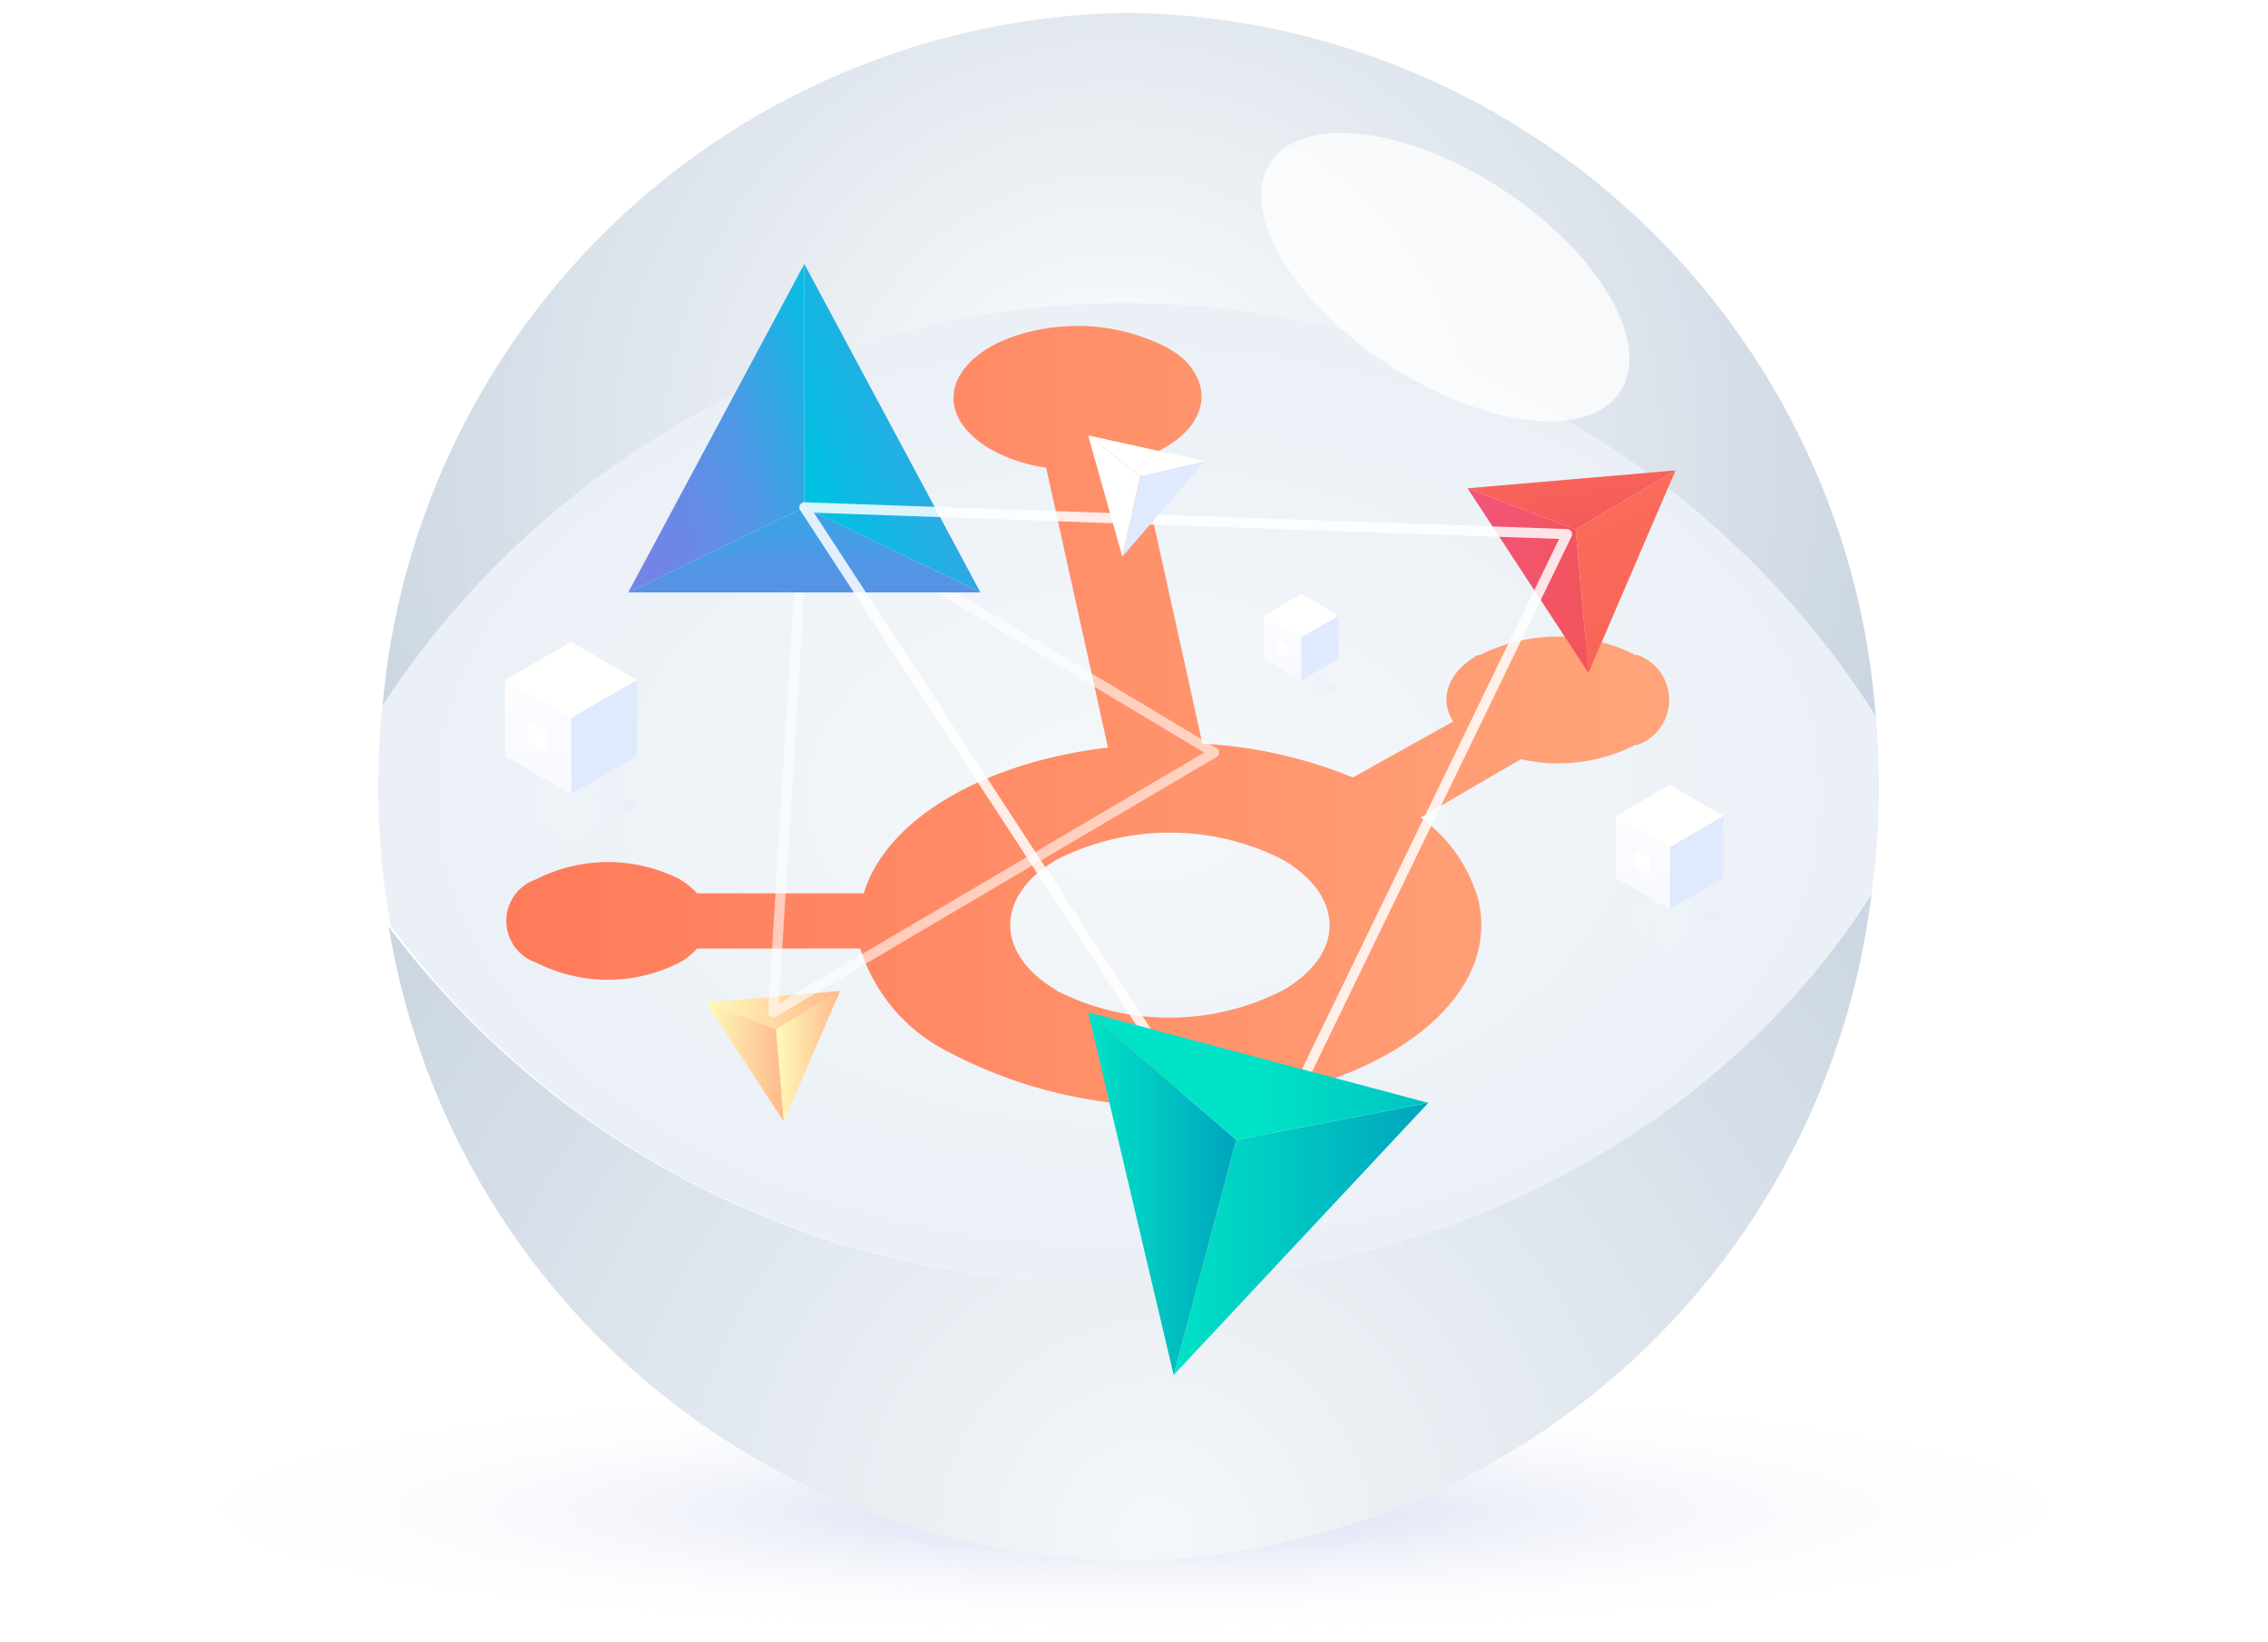
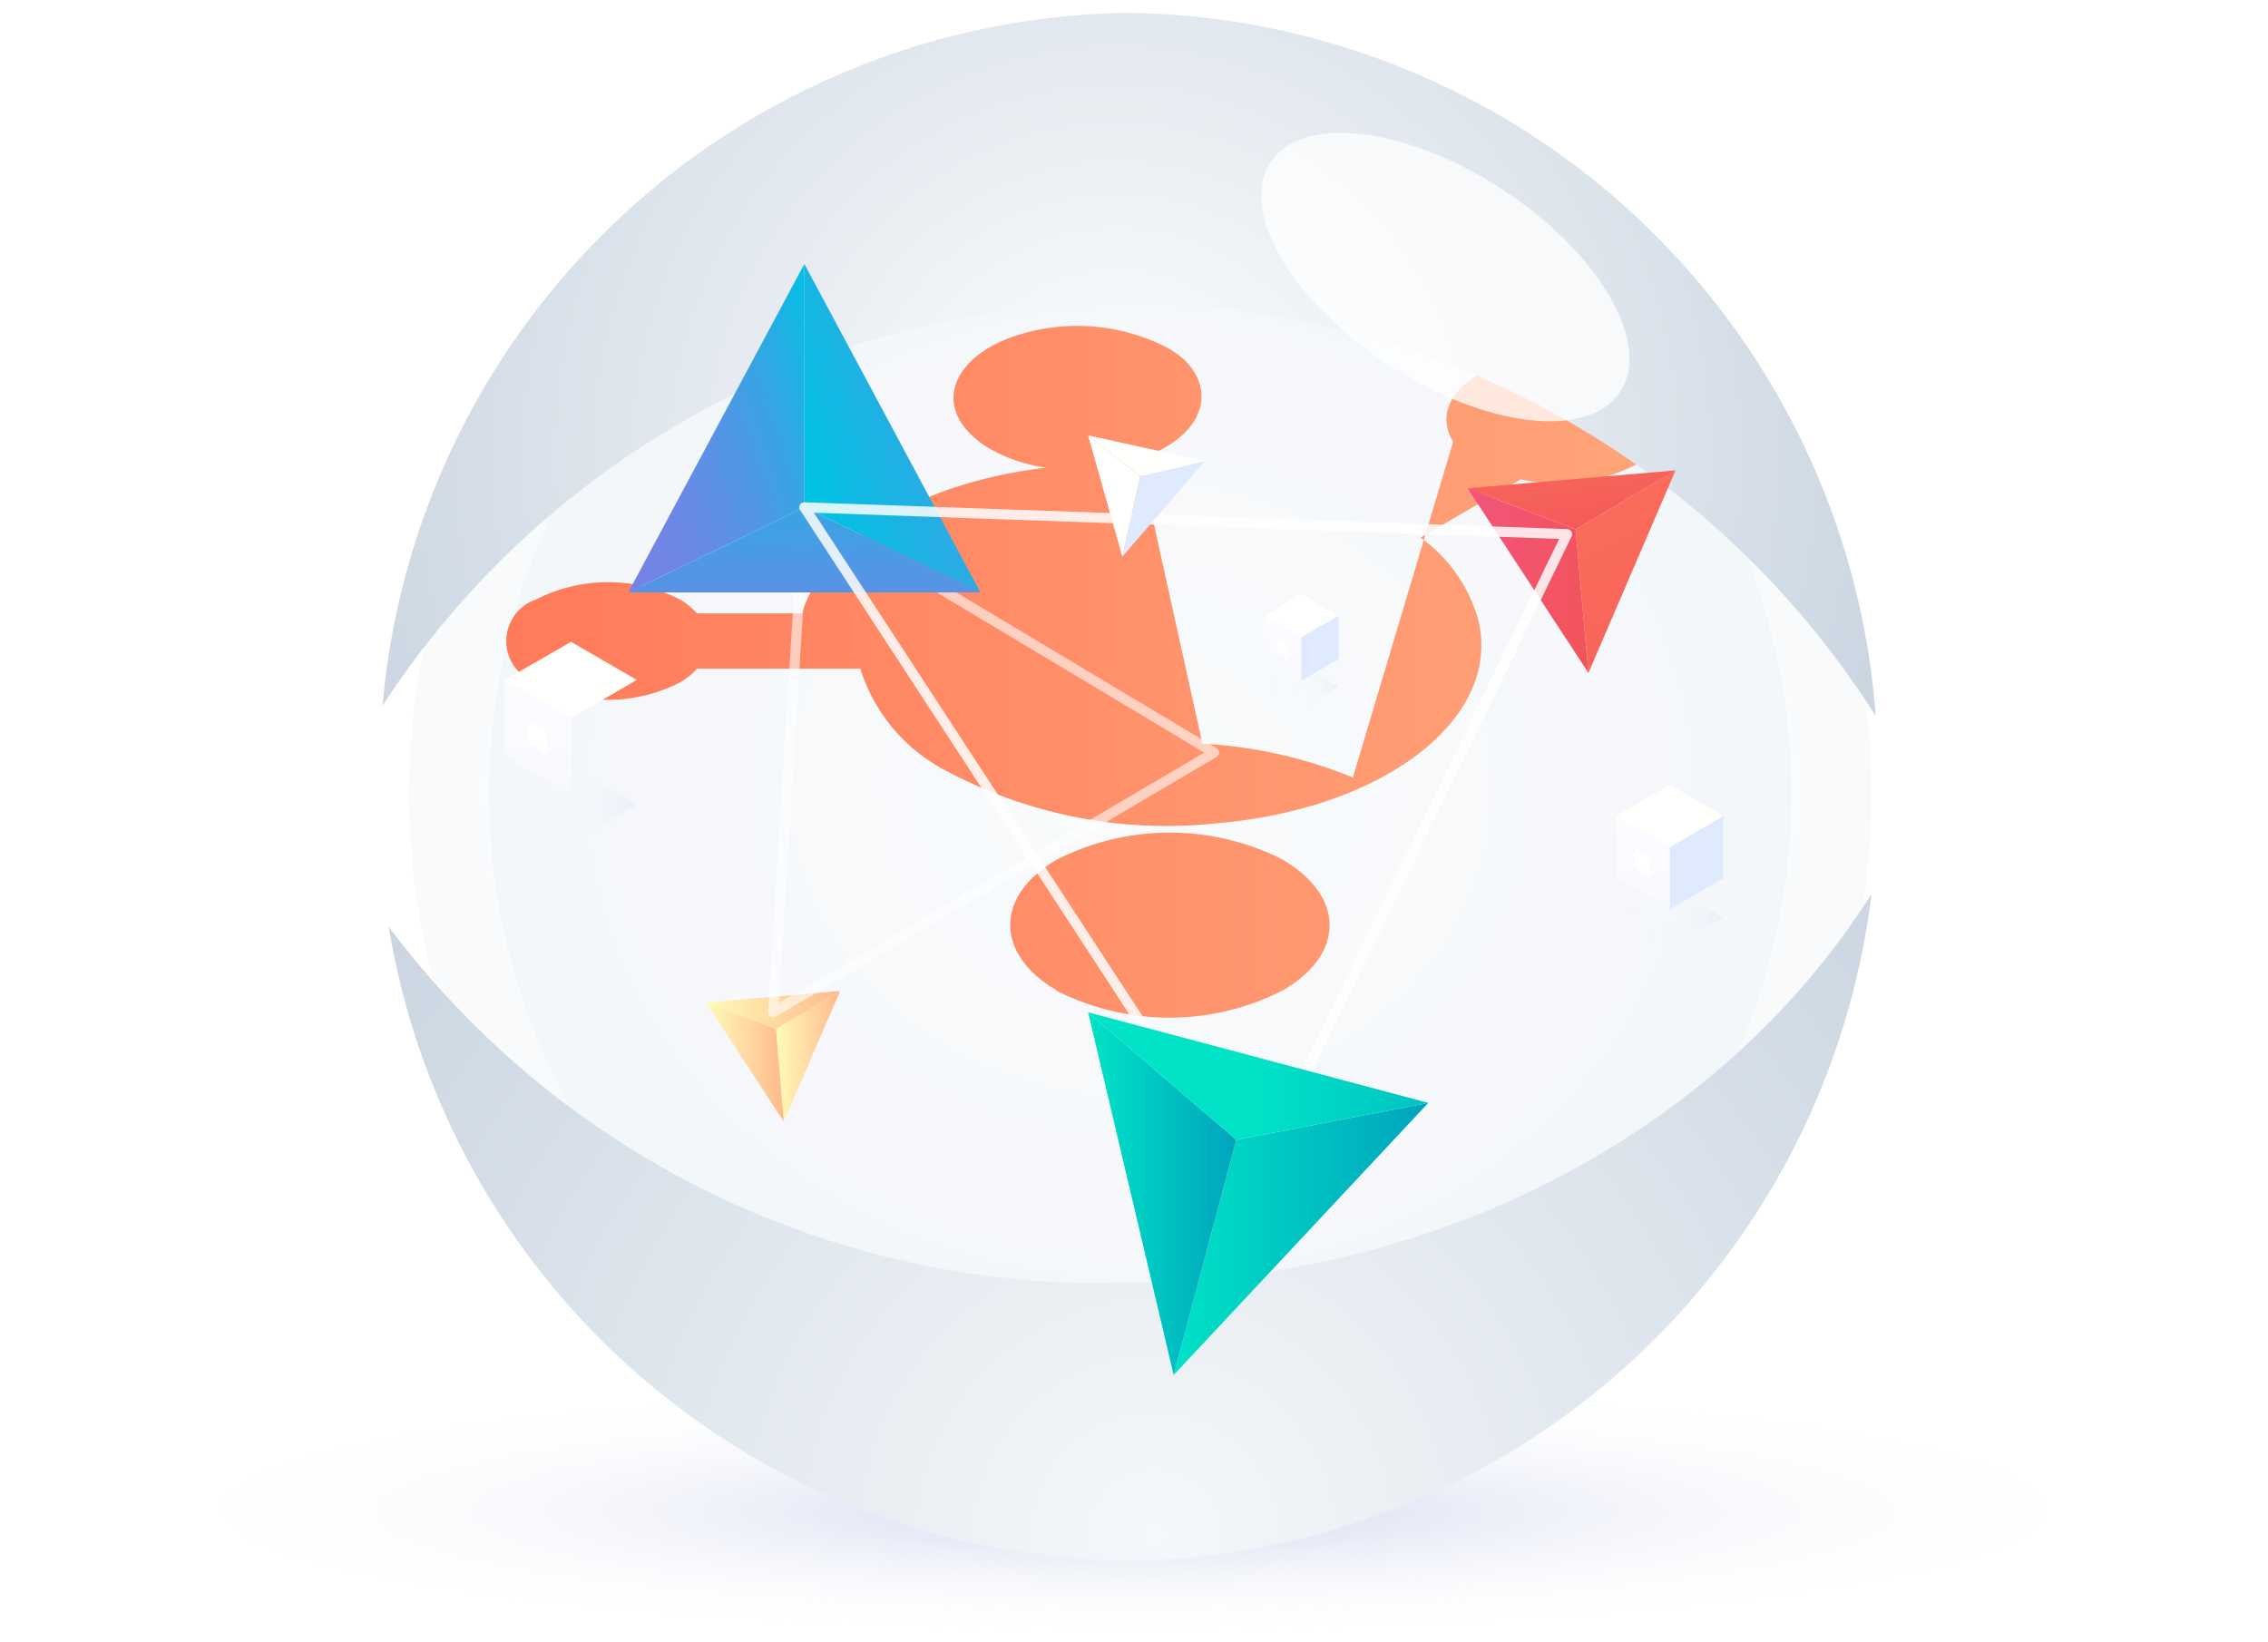
<svg xmlns="http://www.w3.org/2000/svg" xmlns:xlink="http://www.w3.org/1999/xlink" viewBox="0 0 58.34 42.24">
  <defs>
    <style>.\39 9dafc86-e4fa-4f8a-a248-186b3d4f9b16{isolation:isolate;}.\30 418aad6-8a19-43a7-a3d2-eec8bea56add{opacity:0.31;fill:url(#a760b031-9f98-4dd8-868b-fa133ef60643);}.\30 418aad6-8a19-43a7-a3d2-eec8bea56add,.\32 40d484c-6fa0-404c-9c52-55a0b909a719,.\32 d13f956-9c24-468a-a4a9-208c3225ba79,.\34 d22a8b6-b007-463a-8b2d-b18157564055,.\36 bd04750-ce45-417c-a521-e8ab025ff91f,.\39 6f025a9-9ddf-475a-bd1e-2508556b0922{mix-blend-mode:multiply;}.\39 6f025a9-9ddf-475a-bd1e-2508556b0922{opacity:0.32;fill:url(#8b4523b7-40f8-4efb-9f9a-692366295d06);}.\34 d22a8b6-b007-463a-8b2d-b18157564055,.ea5f4e90-9c32-4c12-afd5-97e81a330a5e{opacity:0.58;}.\34 d22a8b6-b007-463a-8b2d-b18157564055{fill:url(#9d55f9eb-bc7a-4b1f-b4b9-1bbdc48bc270);}.\37 abd8107-d3bd-420e-a0c4-67f127aa5d95,.a9077394-dd2d-4efc-ac4b-de3b32bed539,.fd67f2e7-bf37-45cf-8928-3a528c8d826d{mix-blend-mode:hard-light;}.a9077394-dd2d-4efc-ac4b-de3b32bed539{fill:url(#2aa22840-08a4-4fd9-9af4-69a66ae6bfab);}.fd67f2e7-bf37-45cf-8928-3a528c8d826d{fill:url(#bb2f41d2-346b-4051-b852-a338094a1257);}.\32 5e4136b-7ae5-469a-8425-e48d8bc2e909{fill:url(#07cd9b07-f6eb-42e9-b8d8-3da0cda53c08);}.\37 abd8107-d3bd-420e-a0c4-67f127aa5d95{fill:url(#52b77dd7-c214-414d-a6be-d016dbe2318f);}.\31 31a44dd-7db7-4b5b-a69d-dd79e846de65{fill:url(#303e7f06-689f-4514-9411-1c6933c933e6);}.\31 76ee92a-e580-4ec2-81e3-c106b2d30210{fill:url(#f6cfe88e-8054-4a10-b151-63f635d53d49);}.\39 7aa7147-fba6-4d43-9acf-b2025cc30f0d{fill:url(#87dec208-f4e9-4f09-8c82-54baa4b2d638);}.\38 60d0e3d-00c0-4fb7-aeee-985b2e9fd210{fill:url(#c09b45a8-cad6-4a3c-8bb5-e7e46c67704e);}.bc9a4f52-71ff-4785-a571-9c93e4fa7dec{fill:url(#fb164251-c783-4757-813e-b04324d53683);}.\33 aeb5a91-36ee-41bc-8bf2-9087e54a8e25{fill:url(#370f4d8b-1280-4310-812c-5c4e2246167b);}.\32 8c32888-a7a4-4c1e-9c5e-73e85a4bbfa1,.ea5f4e90-9c32-4c12-afd5-97e81a330a5e{fill:none;stroke:#fff;stroke-linecap:round;stroke-linejoin:round;stroke-width:0.26px;mix-blend-mode:overlay;}.\34 b29f810-01cd-4f8e-b984-56cf178e61ef{fill:url(#10792bb3-2ce9-47c2-97dd-a374e53eda2a);}.f4856244-256d-434a-a4f5-d4e3e67391ae{fill:url(#13d4719b-0afa-4e0d-a6bd-41b404b6f827);}.d4cd0ba2-92b0-451b-a13e-af3ac8e4aba3{fill:url(#8048a040-7c1a-4532-903b-73de54d46dad);}.\32 8c32888-a7a4-4c1e-9c5e-73e85a4bbfa1{opacity:0.84;}.\33 1ca38fc-233a-4b2d-969e-8734736274f4{fill:url(#2e8bb2ad-079a-4330-aae9-db25dc4d1da4);}.e96f713e-aef8-4ed9-83cc-03a52629dc6e{fill:url(#de34de1d-831b-4308-ac70-d07d17224291);}.f26baf3e-a6ec-4251-9515-6e36f1ea10e1{fill:url(#16285b14-e333-4c42-83d5-6e8359a8978d);}.\39 b5a5e59-5ada-4d25-877c-cad5c50ada38{fill:#dfeafe;}.c9a79d0a-25f4-489f-8936-06719ee8dc40,.d9284094-27bc-416a-bce0-af900d7a7ff9{fill:#fff;}.bcb2f21e-01ae-4845-9554-5e42f577710e{fill:#fffffe;}.\32 d13f956-9c24-468a-a4a9-208c3225ba79{fill:url(#a78a50e2-19da-4266-8c0c-ac76ee169b51);}.c4c7fea6-7bbe-4cfb-ac61-6db50e5d06ec{fill:url(#15d07bb8-2092-4961-b034-ff70fc7dcae1);}.\36 bd04750-ce45-417c-a521-e8ab025ff91f{fill:url(#a3580be1-5bd3-44bc-aba4-08e8372329ac);}.d786b366-d731-4f3c-91a4-cfa3f73a55e6{fill:url(#8c7d79f5-049a-40c7-b8b5-f12152287dec);}.\32 40d484c-6fa0-404c-9c52-55a0b909a719{fill:url(#0bd6c5af-ceb3-4d1c-a06a-eaca035757ba);}.\37 5f2f930-5ab1-4338-8d1a-0414e3339cc4{fill:url(#fad3fe08-023f-468f-96a7-73be1008339a);}.d9284094-27bc-416a-bce0-af900d7a7ff9{opacity:0.76;mix-blend-mode:lighten;}</style>
    <radialGradient id="a760b031-9f98-4dd8-868b-fa133ef60643" cx="29.33" cy="20.4" r="17.71" gradientTransform="translate(0 2.43) scale(1 0.88)" gradientUnits="userSpaceOnUse">
      <stop offset="0" stop-color="#f5f8fa" />
      <stop offset="1" stop-color="#eaf0f6" />
    </radialGradient>
    <radialGradient id="8b4523b7-40f8-4efb-9f9a-692366295d06" cx="29.33" cy="20.4" r="16.87" gradientTransform="translate(0.24 1.97) rotate(0.75) scale(1 0.88)" xlink:href="#a760b031-9f98-4dd8-868b-fa133ef60643" />
    <radialGradient id="9d55f9eb-bc7a-4b1f-b4b9-1bbdc48bc270" cx="31.51" cy="71.23" r="21.93" gradientTransform="translate(-12.72 26.77) scale(1.33 0.17)" gradientUnits="userSpaceOnUse">
      <stop offset="0" stop-color="#b8c8df" />
      <stop offset="0.22" stop-color="#d2d8f0" />
      <stop offset="0.34" stop-color="#dbe0f3" stop-opacity="0.8" />
      <stop offset="0.52" stop-color="#e8ebf7" stop-opacity="0.52" />
      <stop offset="0.68" stop-color="#f2f4fb" stop-opacity="0.29" />
      <stop offset="0.82" stop-color="#f9fafd" stop-opacity="0.13" />
      <stop offset="0.93" stop-color="#fdfefe" stop-opacity="0.04" />
      <stop offset="1" stop-color="#fff" stop-opacity="0" />
    </radialGradient>
    <radialGradient id="2aa22840-08a4-4fd9-9af4-69a66ae6bfab" cx="29.7" cy="39.52" r="24.85" gradientUnits="userSpaceOnUse">
      <stop offset="0" stop-color="#f5f8fa" />
      <stop offset="1" stop-color="#cbd6e2" />
    </radialGradient>
    <radialGradient id="bb2f41d2-346b-4051-b852-a338094a1257" cx="29.03" cy="20.4" r="18.92" gradientTransform="translate(0 7.23) scale(1 0.65)" xlink:href="#a760b031-9f98-4dd8-868b-fa133ef60643" />
    <linearGradient id="07cd9b07-f6eb-42e9-b8d8-3da0cda53c08" x1="13.03" y1="18.42" x2="42.95" y2="18.42" gradientUnits="userSpaceOnUse">
      <stop offset="0" stop-color="#ff7a59" />
      <stop offset="1" stop-color="#ffa57a" />
    </linearGradient>
    <radialGradient id="52b77dd7-c214-414d-a6be-d016dbe2318f" cx="28.73" cy="11.71" r="20.22" gradientUnits="userSpaceOnUse">
      <stop offset="0" stop-color="#fff" />
      <stop offset="1" stop-color="#cbd6e2" />
    </radialGradient>
    <linearGradient id="303e7f06-689f-4514-9411-1c6933c933e6" x1="37.43" y1="5.37" x2="47.12" y2="25.25" gradientUnits="userSpaceOnUse">
      <stop offset="0" stop-color="#ff7a59" />
      <stop offset="1" stop-color="#f2545b" />
    </linearGradient>
    <linearGradient id="f6cfe88e-8054-4a10-b151-63f635d53d49" x1="37.75" y1="14.94" x2="40.86" y2="14.94" gradientUnits="userSpaceOnUse">
      <stop offset="0" stop-color="#f2547d" />
      <stop offset="1" stop-color="#f2545b" />
    </linearGradient>
    <linearGradient id="87dec208-f4e9-4f09-8c82-54baa4b2d638" x1="39.97" y1="9.05" x2="40.72" y2="14.49" xlink:href="#303e7f06-689f-4514-9411-1c6933c933e6" />
    <linearGradient id="c09b45a8-cad6-4a3c-8bb5-e7e46c67704e" x1="19.96" y1="27.17" x2="21.61" y2="27.17" gradientUnits="userSpaceOnUse">
      <stop offset="0" stop-color="#fffbba" />
      <stop offset="1" stop-color="#ffb98b" />
    </linearGradient>
    <linearGradient id="fb164251-c783-4757-813e-b04324d53683" x1="18.16" y1="27.32" x2="20.16" y2="27.32" xlink:href="#c09b45a8-cad6-4a3c-8bb5-e7e46c67704e" />
    <linearGradient id="370f4d8b-1280-4310-812c-5c4e2246167b" x1="18.16" y1="25.98" x2="21.61" y2="25.98" xlink:href="#c09b45a8-cad6-4a3c-8bb5-e7e46c67704e" />
    <linearGradient id="10792bb3-2ce9-47c2-97dd-a374e53eda2a" x1="21.83" y1="9.81" x2="14.93" y2="12.25" gradientUnits="userSpaceOnUse">
      <stop offset="0" stop-color="#00c2e3" />
      <stop offset="0.05" stop-color="#0abce3" />
      <stop offset="0.25" stop-color="#30a8e4" />
      <stop offset="0.44" stop-color="#4e98e5" />
      <stop offset="0.64" stop-color="#648ce6" />
      <stop offset="0.82" stop-color="#7185e6" />
      <stop offset="1" stop-color="#7583e6" />
    </linearGradient>
    <linearGradient id="13d4719b-0afa-4e0d-a6bd-41b404b6f827" x1="20.66" y1="11.78" x2="33.36" y2="7.54" xlink:href="#10792bb3-2ce9-47c2-97dd-a374e53eda2a" />
    <linearGradient id="8048a040-7c1a-4532-903b-73de54d46dad" x1="20.72" y1="10.58" x2="20.66" y2="19.24" xlink:href="#10792bb3-2ce9-47c2-97dd-a374e53eda2a" />
    <linearGradient id="2e8bb2ad-079a-4330-aae9-db25dc4d1da4" x1="30.19" y1="31.87" x2="36.74" y2="31.87" gradientUnits="userSpaceOnUse">
      <stop offset="0" stop-color="#00e3c6" />
      <stop offset="1" stop-color="#00a4be" />
    </linearGradient>
    <linearGradient id="de34de1d-831b-4308-ac70-d07d17224291" x1="27.99" y1="30.7" x2="31.8" y2="30.7" xlink:href="#2e8bb2ad-079a-4330-aae9-db25dc4d1da4" />
    <linearGradient id="16285b14-e333-4c42-83d5-6e8359a8978d" x1="32.29" y1="27.68" x2="41.04" y2="27.68" xlink:href="#2e8bb2ad-079a-4330-aae9-db25dc4d1da4" />
    <linearGradient id="a78a50e2-19da-4266-8c0c-ac76ee169b51" x1="46.71" y1="23.56" x2="41.74" y2="23.61" gradientTransform="matrix(1, 0, 0, 1, 0, 0)" xlink:href="#9d55f9eb-bc7a-4b1f-b4b9-1bbdc48bc270" />
    <linearGradient id="15d07bb8-2092-4961-b034-ff70fc7dcae1" x1="42.13" y1="27.9" x2="42.32" y2="19.69" gradientUnits="userSpaceOnUse">
      <stop offset="0" stop-color="#eff1fe" />
      <stop offset="1" stop-color="#fff" />
    </linearGradient>
    <linearGradient id="a3580be1-5bd3-44bc-aba4-08e8372329ac" x1="19.31" y1="20.65" x2="13.2" y2="20.71" gradientTransform="matrix(1, 0, 0, 1, 0, 0)" xlink:href="#9d55f9eb-bc7a-4b1f-b4b9-1bbdc48bc270" />
    <linearGradient id="8c7d79f5-049a-40c7-b8b5-f12152287dec" x1="13.68" y1="25.98" x2="13.91" y2="15.89" xlink:href="#15d07bb8-2092-4961-b034-ff70fc7dcae1" />
    <linearGradient id="0bd6c5af-ceb3-4d1c-a06a-eaca035757ba" x1="36.09" y1="17.63" x2="32.62" y2="17.67" gradientTransform="matrix(1, 0, 0, 1, 0, 0)" xlink:href="#9d55f9eb-bc7a-4b1f-b4b9-1bbdc48bc270" />
    <linearGradient id="fad3fe08-023f-468f-96a7-73be1008339a" x1="32.9" y1="20.65" x2="33.03" y2="14.93" xlink:href="#15d07bb8-2092-4961-b034-ff70fc7dcae1" />
  </defs>
  <title>Contenidos Inbound Marketing</title>
  <g class="99dafc86-e4fa-4f8a-a248-186b3d4f9b16">
    <g id="035fb6da-bde3-4644-a9bd-b50b901dbf6b" data-name="Capa 1">
      <circle class="0418aad6-8a19-43a7-a3d2-eec8bea56add" cx="29.33" cy="20.4" r="18.81" />
      <circle class="96f025a9-9ddf-475a-bd1e-2508556b0922" cx="29.33" cy="20.4" r="16.75" />
      <ellipse class="4d22a8b6-b007-463a-8b2d-b18157564055" cx="29.17" cy="38.81" rx="23.45" ry="3.09" />
      <path class="a9077394-dd2d-4efc-ac4b-de3b32bed539" d="M48.14,23A19.5,19.5,0,0,1,29,40.15a19.47,19.47,0,0,1-19-16.31A22.89,22.89,0,0,0,28.8,33C37.1,33,44.34,29,48.14,23Z" />
-       <path class="fd67f2e7-bf37-45cf-8928-3a528c8d826d" d="M48.33,20.24A19,19,0,0,1,48.14,23c-3.8,6-11,10-19.34,10a22.89,22.89,0,0,1-18.75-9.18,20,20,0,0,1-.32-3.6,20.41,20.41,0,0,1,.11-2.09,22.83,22.83,0,0,1,38.41.27C48.3,19,48.33,19.62,48.33,20.24Z" />
-       <path class="25e4136b-7ae5-469a-8425-e48d8bc2e909" d="M27.19,25.48c-1.6-.93-1.61-2.44,0-3.37a6.42,6.42,0,0,1,5.8,0h0c1.61.94,1.62,2.44,0,3.37a6.42,6.42,0,0,1-5.82,0h0M30,8.93a5.07,5.07,0,0,0-3.88-.29c-1.53.51-2.05,1.65-1.15,2.53a2.46,2.46,0,0,0,.52.39,4.1,4.1,0,0,0,1.42.47l1.59,7.2c-3.23.38-5.72,1.87-6.28,3.75H17.93a1.94,1.94,0,0,0-.44-.36,4.07,4.07,0,0,0-3.7,0,1.13,1.13,0,0,0,0,2.14,4.07,4.07,0,0,0,3.69,0,1.72,1.72,0,0,0,.45-.36h4.2a4.46,4.46,0,0,0,2.29,2.67,12,12,0,0,0,6.75,1.32c4.39-.34,7.46-2.68,6.86-5.23a3.9,3.9,0,0,0-1.49-2.13l2.58-1.5a4.39,4.39,0,0,0,2.95-.37l.06,0a1.23,1.23,0,0,0,0-2.31l-.06,0a4.44,4.44,0,0,0-4,0l-.06,0c-.77.45-1,1.12-.63,1.71L34.8,20a11.87,11.87,0,0,0-3.87-.87l-1.62-7.33c1.54-.51,2.05-1.65,1.16-2.54A2.49,2.49,0,0,0,30,8.93" />
+       <path class="25e4136b-7ae5-469a-8425-e48d8bc2e909" d="M27.19,25.48c-1.6-.93-1.61-2.44,0-3.37a6.42,6.42,0,0,1,5.8,0h0c1.61.94,1.62,2.44,0,3.37a6.42,6.42,0,0,1-5.82,0h0M30,8.93a5.07,5.07,0,0,0-3.88-.29c-1.53.51-2.05,1.65-1.15,2.53a2.46,2.46,0,0,0,.52.39,4.1,4.1,0,0,0,1.42.47c-3.23.38-5.72,1.87-6.28,3.75H17.93a1.94,1.94,0,0,0-.44-.36,4.07,4.07,0,0,0-3.7,0,1.13,1.13,0,0,0,0,2.14,4.07,4.07,0,0,0,3.69,0,1.72,1.72,0,0,0,.45-.36h4.2a4.46,4.46,0,0,0,2.29,2.67,12,12,0,0,0,6.75,1.32c4.39-.34,7.46-2.68,6.86-5.23a3.9,3.9,0,0,0-1.49-2.13l2.58-1.5a4.39,4.39,0,0,0,2.95-.37l.06,0a1.23,1.23,0,0,0,0-2.31l-.06,0a4.44,4.44,0,0,0-4,0l-.06,0c-.77.45-1,1.12-.63,1.71L34.8,20a11.87,11.87,0,0,0-3.87-.87l-1.62-7.33c1.54-.51,2.05-1.65,1.16-2.54A2.49,2.49,0,0,0,30,8.93" />
      <path class="7abd8107-d3bd-420e-a0c4-67f127aa5d95" d="M48.25,18.42a22.83,22.83,0,0,0-38.41-.27A19.53,19.53,0,0,1,29,.33,19.54,19.54,0,0,1,48.25,18.42Z" />
      <polygon class="131a44dd-7db7-4b5b-a69d-dd79e846de65" points="43.1 12.1 40.53 13.62 40.86 17.31 43.1 12.1" />
      <polygon class="176ee92a-e580-4ec2-81e3-c106b2d30210" points="37.75 12.56 40.53 13.62 40.86 17.31 37.75 12.56" />
      <polygon class="97aa7147-fba6-4d43-9acf-b2025cc30f0d" points="43.1 12.1 37.75 12.56 40.53 13.62 43.1 12.1" />
      <polygon class="860d0e3d-00c0-4fb7-aeee-985b2e9fd210" points="21.61 25.49 19.96 26.47 20.16 28.85 21.61 25.49" />
      <polygon class="bc9a4f52-71ff-4785-a571-9c93e4fa7dec" points="18.16 25.79 19.96 26.47 20.16 28.85 18.16 25.79" />
      <polygon class="3aeb5a91-36ee-41bc-8bf2-9087e54a8e25" points="21.61 25.49 18.16 25.79 19.96 26.47 21.61 25.49" />
      <polygon class="ea5f4e90-9c32-4c12-afd5-97e81a330a5e" points="20.69 13.05 19.89 26.04 31.23 19.36 20.69 13.05" />
      <polygon class="4b29f810-01cd-4f8e-b984-56cf178e61ef" points="16.16 15.24 20.69 13.05 20.69 6.79 16.16 15.24" />
      <polygon class="f4856244-256d-434a-a4f5-d4e3e67391ae" points="25.22 15.24 20.69 13.05 20.69 6.79 25.22 15.24" />
      <polygon class="d4cd0ba2-92b0-451b-a13e-af3ac8e4aba3" points="16.16 15.24 25.22 15.24 20.69 13.05 16.16 15.24" />
      <polygon class="28c32888-a7a4-4c1e-9c5e-73e85a4bbfa1" points="20.69 13.05 32.14 30.59 40.31 13.74 20.69 13.05" />
      <polygon class="31ca38fc-233a-4b2d-969e-8734736274f4" points="36.74 28.37 31.8 29.32 30.19 35.37 36.74 28.37" />
      <polygon class="e96f713e-aef8-4ed9-83cc-03a52629dc6e" points="27.99 26.04 31.8 29.32 30.19 35.37 27.99 26.04" />
      <polygon class="f26baf3e-a6ec-4251-9515-6e36f1ea10e1" points="36.74 28.37 27.99 26.04 31.8 29.32 36.74 28.37" />
      <polygon class="9b5a5e59-5ada-4d25-877c-cad5c50ada38" points="30.99 11.86 29.33 12.25 28.87 14.32 30.99 11.86" />
      <polygon class="c9a79d0a-25f4-489f-8936-06719ee8dc40" points="27.99 11.2 29.33 12.25 28.87 14.32 27.99 11.2" />
      <polygon class="bcb2f21e-01ae-4845-9554-5e42f577710e" points="30.99 11.86 27.99 11.2 29.33 12.25 30.99 11.86" />
      <polygon class="2d13f956-9c24-468a-a4a9-208c3225ba79" points="42.95 24.4 41.57 23.6 42.95 22.8 44.33 23.6 42.95 24.4" />
      <polygon class="9b5a5e59-5ada-4d25-877c-cad5c50ada38" points="44.33 22.59 42.95 23.39 42.95 21.79 44.33 20.99 44.33 22.59" />
      <polygon class="bcb2f21e-01ae-4845-9554-5e42f577710e" points="42.95 21.79 41.57 20.99 42.95 20.19 44.33 20.99 42.95 21.79" />
      <polygon class="c4c7fea6-7bbe-4cfb-ac61-6db50e5d06ec" points="42.95 23.39 41.57 22.59 41.57 20.99 42.95 21.79 42.95 23.39" />
      <polygon class="c9a79d0a-25f4-489f-8936-06719ee8dc40" points="42.45 22.52 42.06 22.3 42.06 21.85 42.45 22.08 42.45 22.52" />
      <polygon class="6bd04750-ce45-417c-a521-e8ab025ff91f" points="14.69 21.68 12.99 20.7 14.69 19.72 16.38 20.7 14.69 21.68" />
-       <polygon class="9b5a5e59-5ada-4d25-877c-cad5c50ada38" points="16.38 19.45 14.69 20.43 14.69 18.47 16.38 17.49 16.38 19.45" />
      <polygon class="bcb2f21e-01ae-4845-9554-5e42f577710e" points="14.69 18.47 12.99 17.49 14.69 16.51 16.38 17.49 14.69 18.47" />
      <polygon class="d786b366-d731-4f3c-91a4-cfa3f73a55e6" points="14.69 20.43 12.99 19.45 12.99 17.49 14.69 18.47 14.69 20.43" />
      <polygon class="c9a79d0a-25f4-489f-8936-06719ee8dc40" points="14.07 19.38 13.6 19.1 13.6 18.55 14.07 18.83 14.07 19.38" />
      <polygon class="240d484c-6fa0-404c-9c52-55a0b909a719" points="33.47 18.21 32.51 17.66 33.47 17.1 34.43 17.66 33.47 18.21" />
      <polygon class="9b5a5e59-5ada-4d25-877c-cad5c50ada38" points="34.43 16.95 33.47 17.51 33.47 16.39 34.43 15.84 34.43 16.95" />
      <polygon class="bcb2f21e-01ae-4845-9554-5e42f577710e" points="33.47 16.39 32.51 15.84 33.47 15.28 34.43 15.84 33.47 16.39" />
      <polygon class="75f2f930-5ab1-4338-8d1a-0414e3339cc4" points="33.47 17.51 32.51 16.95 32.51 15.84 33.47 16.39 33.47 17.51" />
      <polygon class="c9a79d0a-25f4-489f-8936-06719ee8dc40" points="33.12 16.91 32.85 16.75 32.85 16.44 33.12 16.59 33.12 16.91" />
      <ellipse class="d9284094-27bc-416a-bce0-af900d7a7ff9" cx="37.18" cy="7.13" rx="2.69" ry="5.38" transform="translate(10.85 34.33) rotate(-56.79)" />
    </g>
  </g>
</svg>